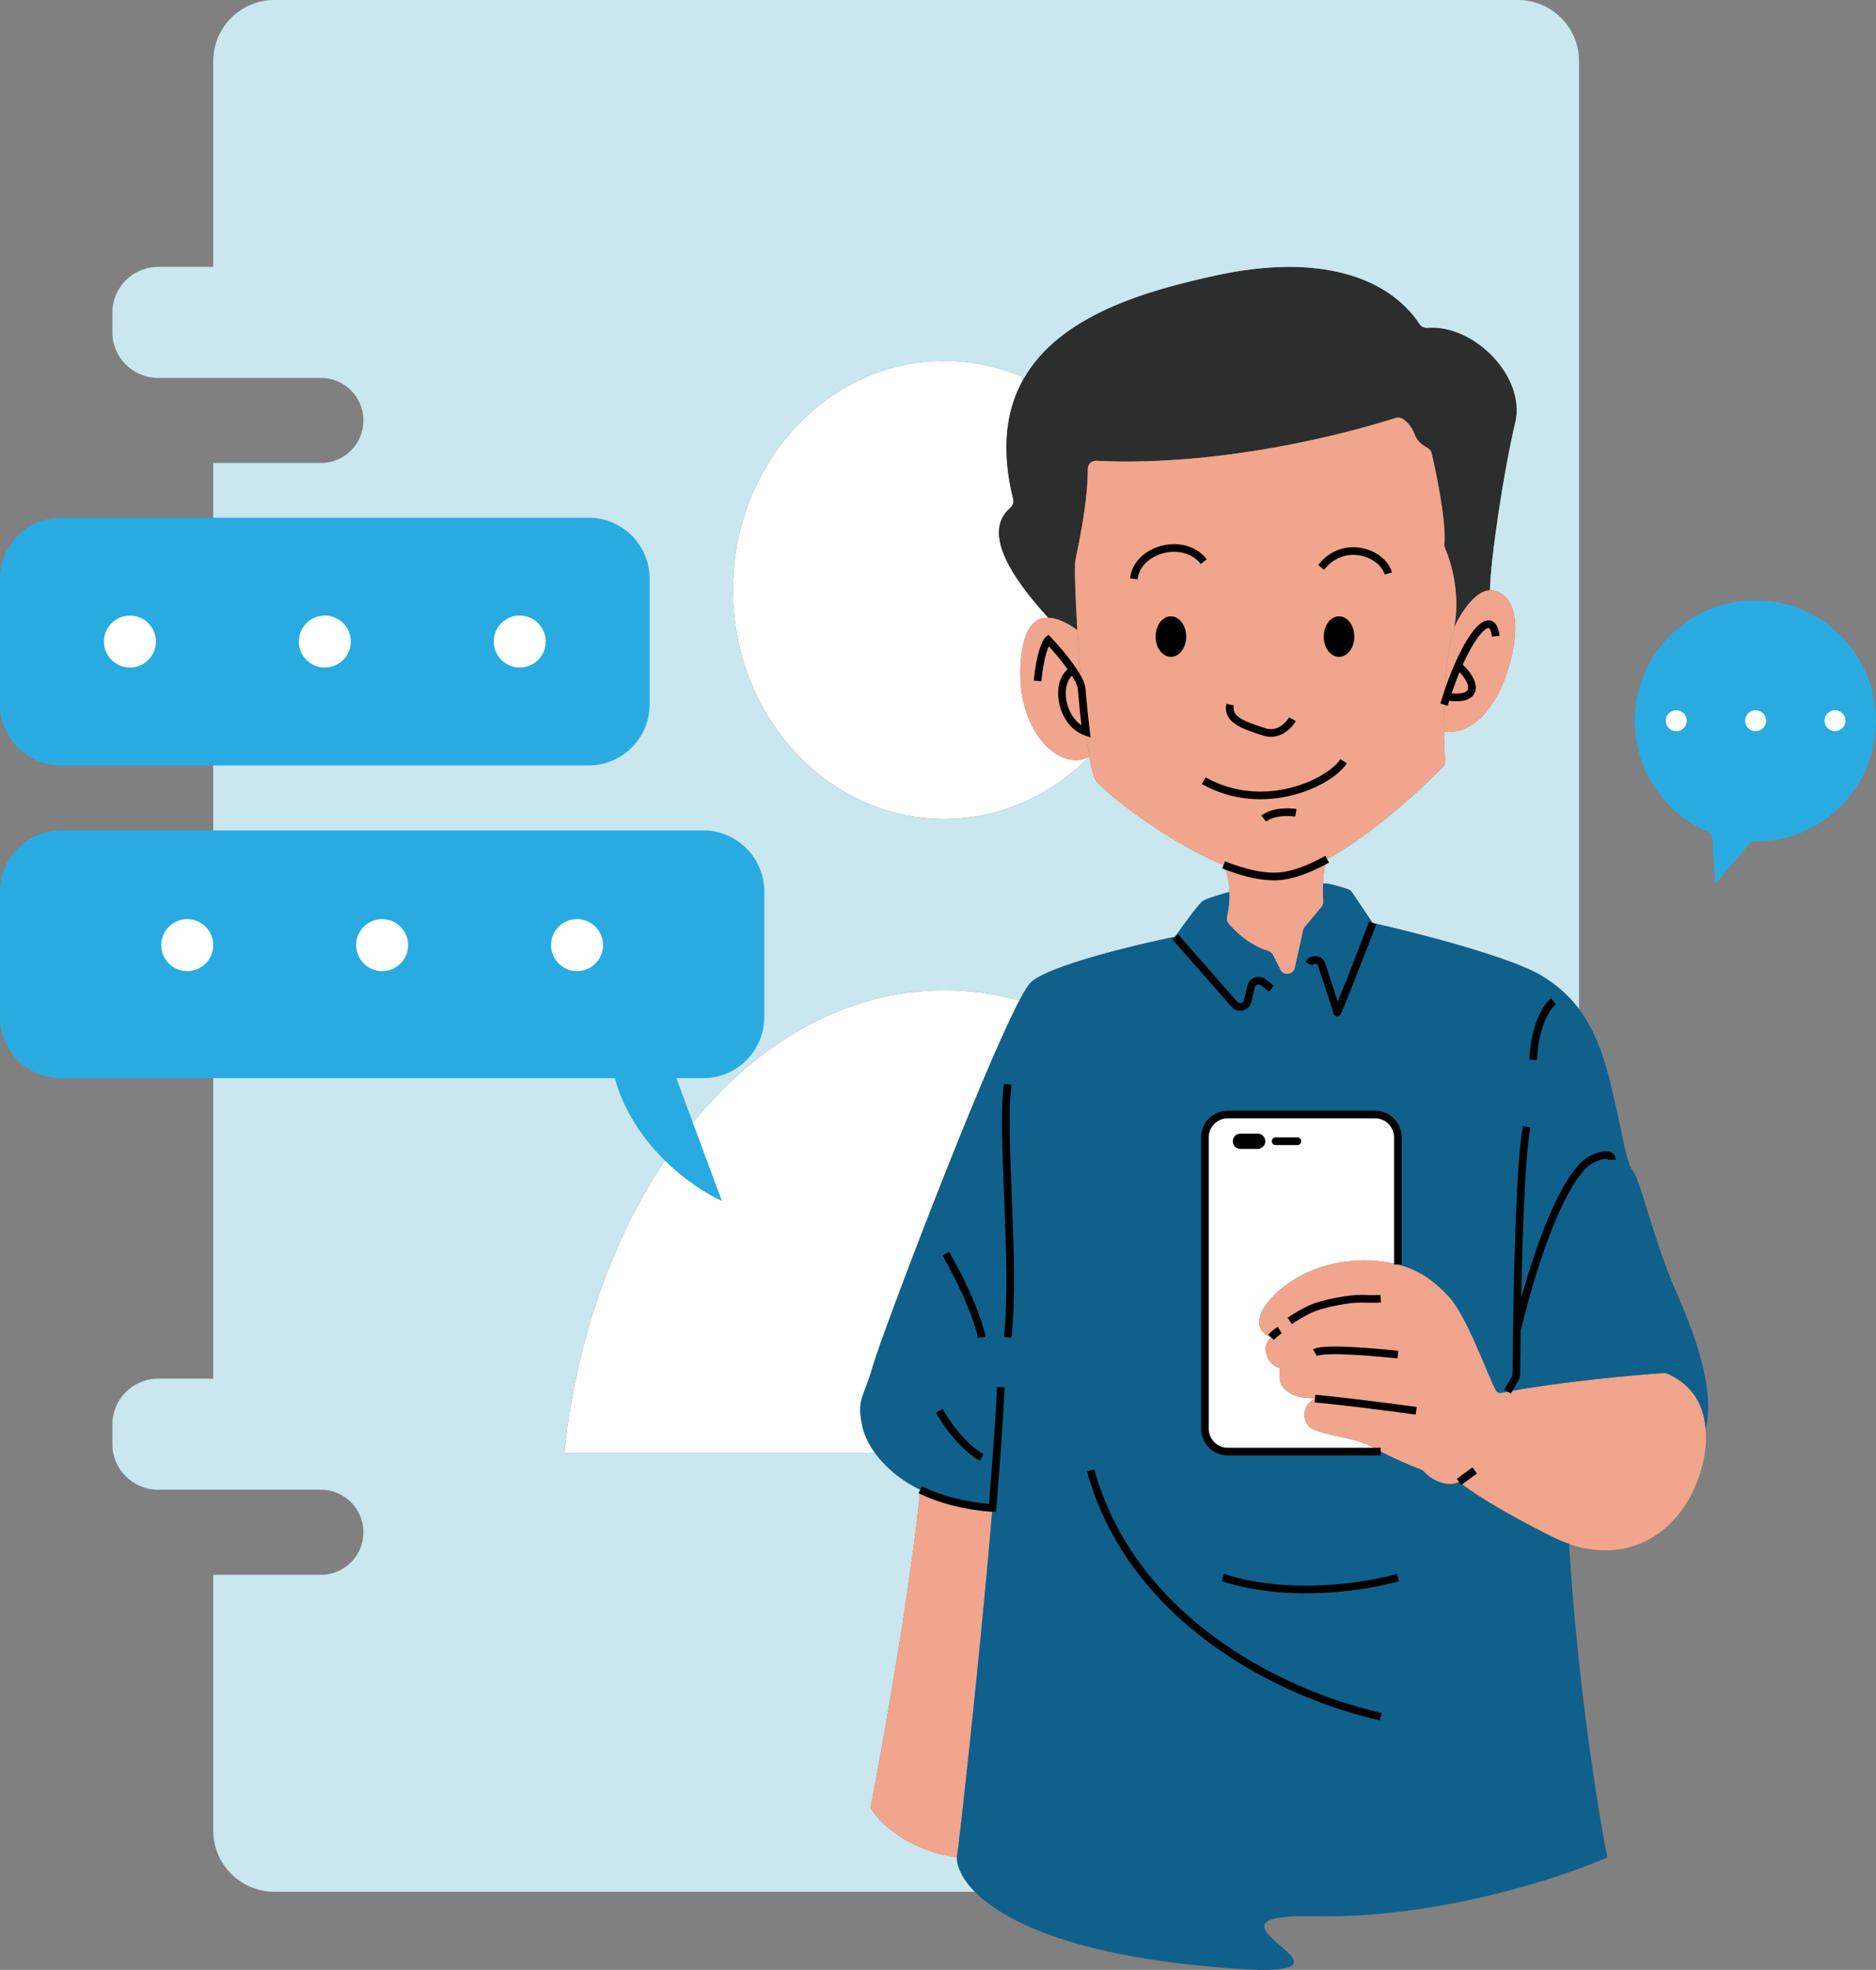
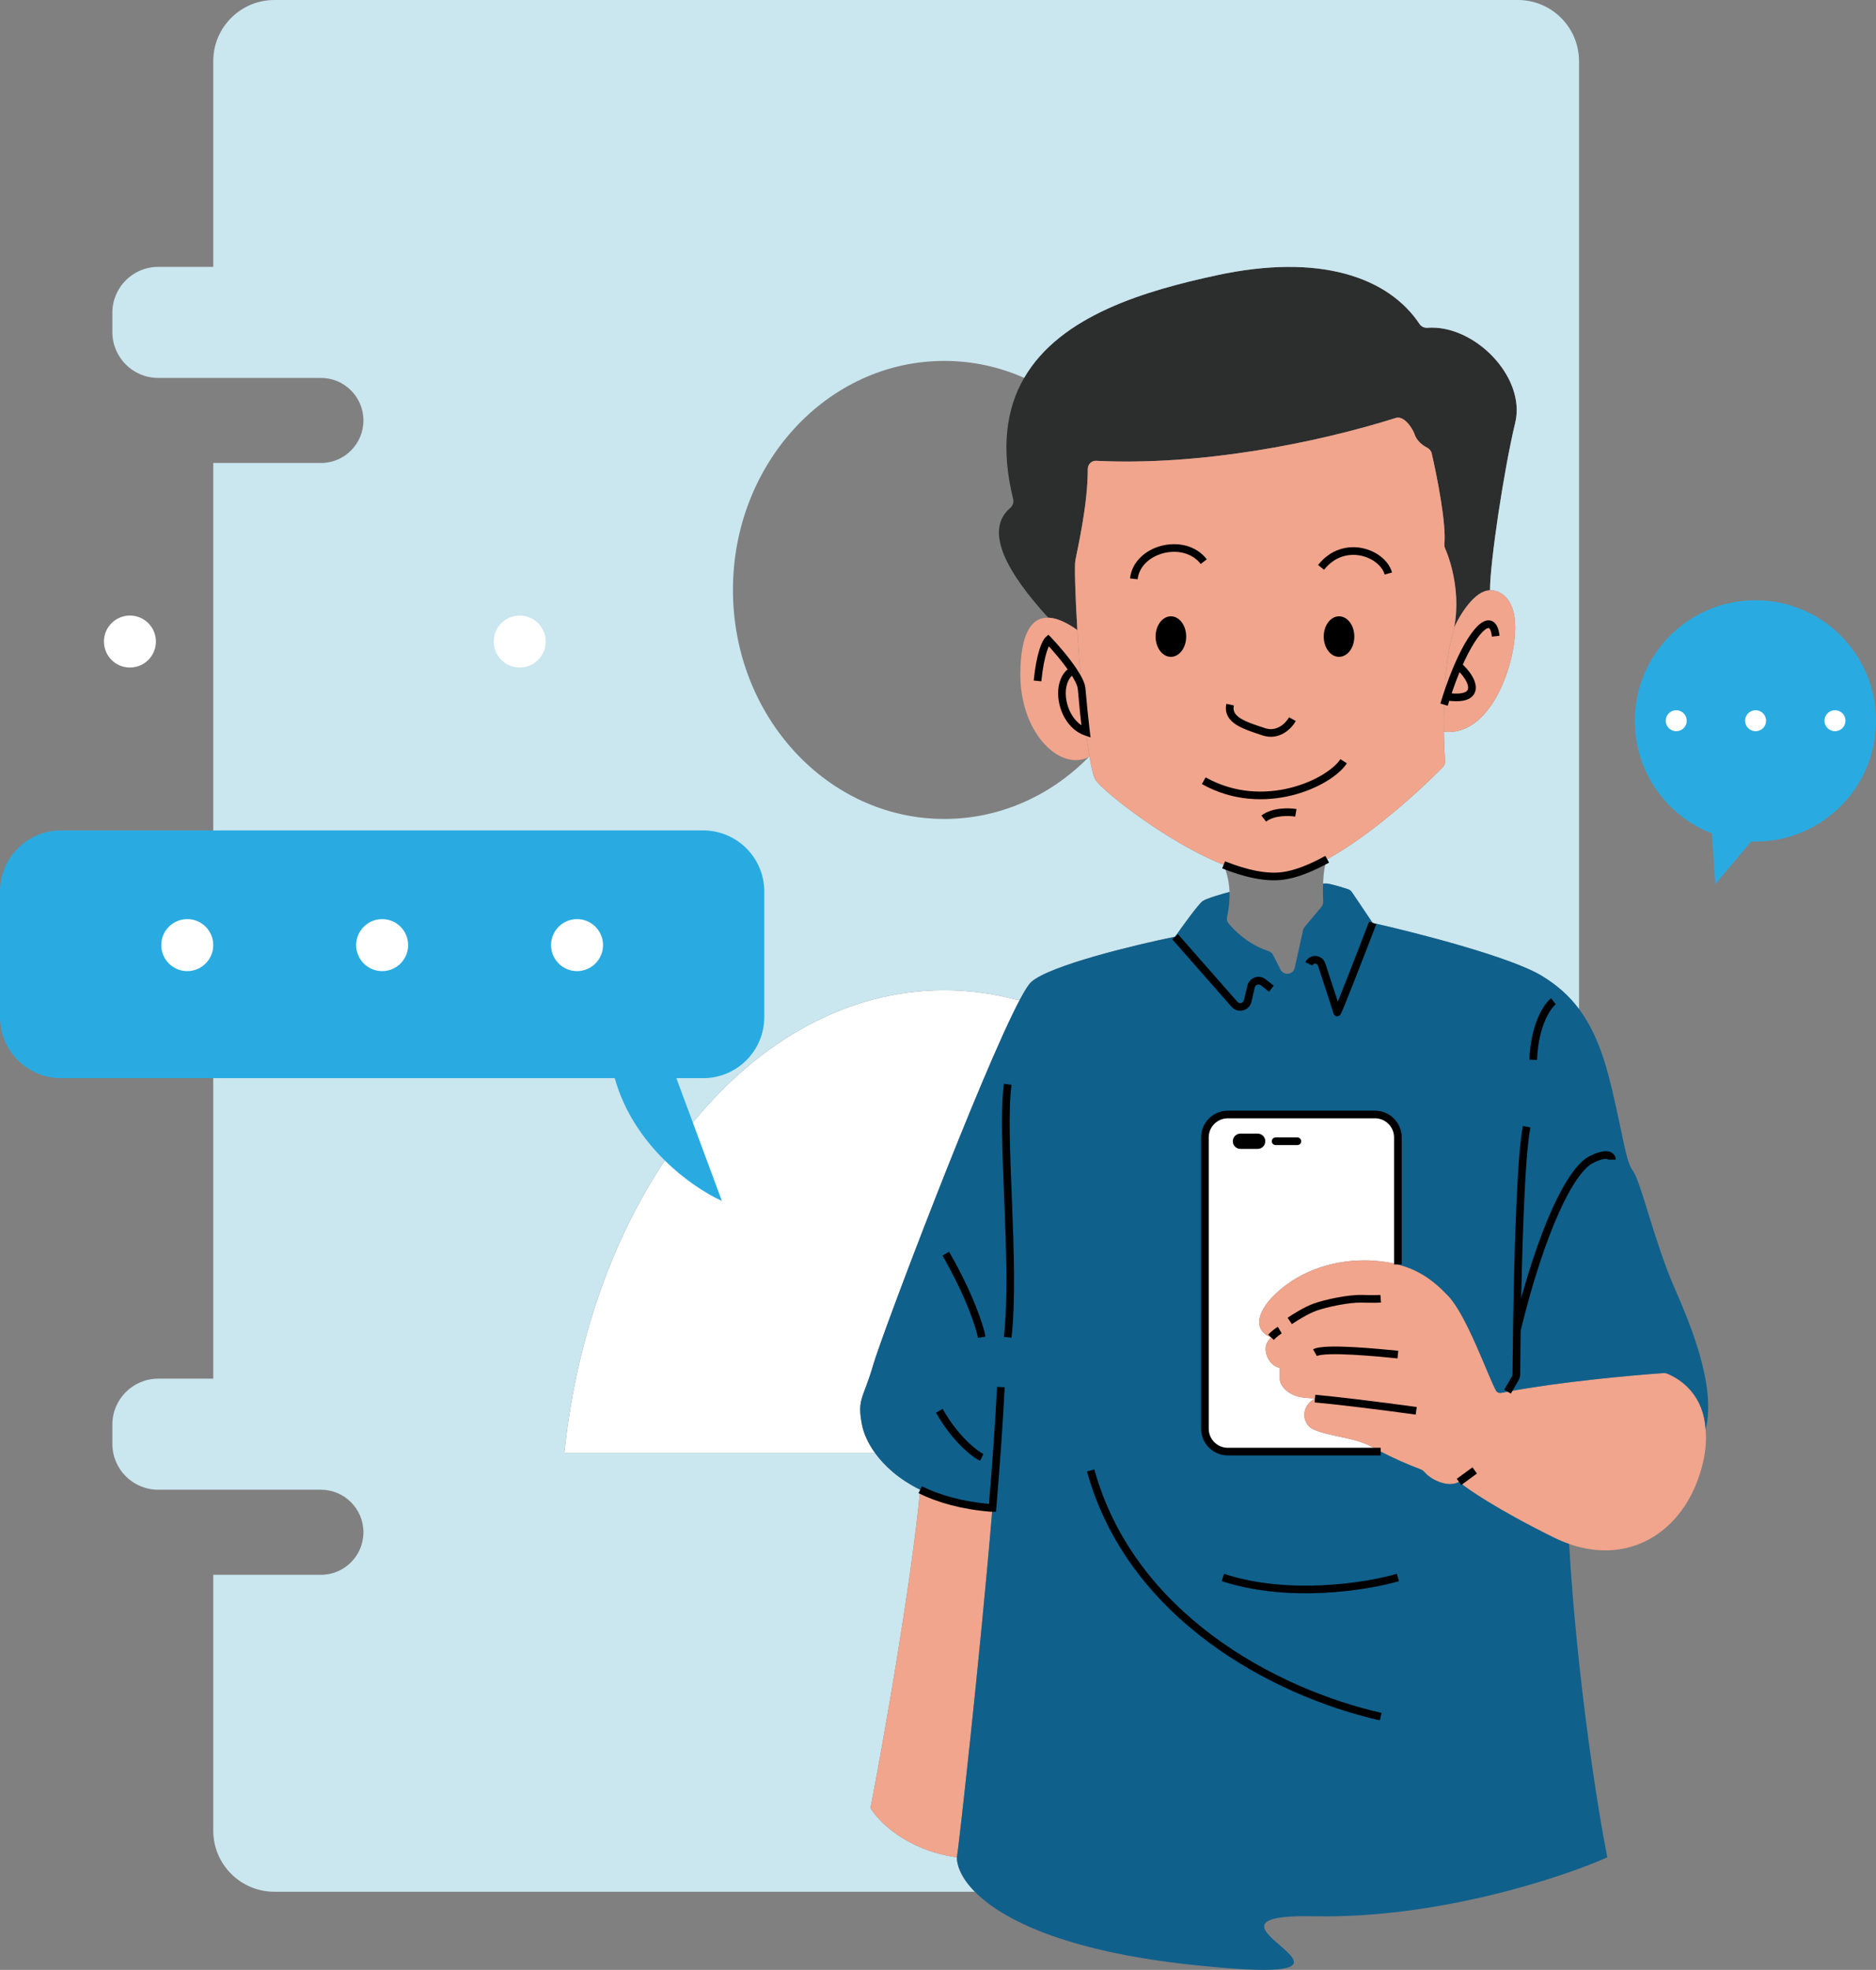
<svg xmlns="http://www.w3.org/2000/svg" id="Layer_1" viewBox="0 0 2454.57 2576.16">
  <rect x="0" y="0" width="2454.57" height="2576.16" fill="#808080" stroke="none" />
  <defs>
    <style>
      .cls-1 {
        fill-rule: evenodd;
      }

      .cls-1, .cls-2 {
        fill: #fff;
      }

      .cls-3 {
        fill: #2c2d2d;
      }

      .cls-4 {
        fill: #cae6ef;
      }

      .cls-5 {
        fill: #10608c;
      }

      .cls-6 {
        fill: #f0a58c;
      }

      .cls-7 {
        fill: #29abe2;
      }
    </style>
  </defs>
-   <path class="cls-2" d="M1335,881c.34-51.97,14.27-73.81,36.5-73.21-52.85-57.89-84.84-113.24-49.79-143.44,3.27-2.81,4.99-7.29,3.95-11.47-16.66-67.46-8.71-118.93,14.34-158.69l-2-.94c-31.7-13.71-66.29-21.25-102.5-21.25-152.71,0-276.5,134.09-276.5,299.5s123.79,299.5,276.5,299.5c72.6,0,138.67-30.31,188-79.88l.71-.85c-38.37,18.58-89.7-32.63-89.21-109.27Z" />
  <path class="cls-2" d="M1128,1864c-7-35,1.5-34,14.5-79,11.55-39.97,141.46-382.95,192.06-478l-3.56.79c-30.92-8.4-62.85-12.79-95.5-12.79-252.48,0-461.47,262.73-497.13,605h406.39c-9.4-13.06-14.71-25.75-16.76-36Z" />
  <path class="cls-1" d="M1793.5,1891.5c-22.71-12.34-58.1-12.99-77.76-23.59-.5-.27-.97-.59-1.4-.96-12.72-11.11-9.08-30.5,6.16-37.91-4.93-.46-9.12-.8-12.5-1.04-21.5-1.5-33-15-33.5-24v-15c-12.98-3-19.35-16.8-18.5-27,.39-4.65,3.37-9.25,7-13.15-25.5-9.35-19.5-38.85,19-67.85s87-36,124.5-31.5c8.03.96,15.48,2.32,22.5,4.13v-166.13c0-16.57-13.43-30-30-30h-192.5c-16.57,0-30,13.43-30,30v380.88c0,16.57,13.43,30,30,30h200c-4.28-2.2-8.59-4.48-13-6.88ZM1645.5,1497.5h-22.5c-2.76,0-5-2.24-5-5s2.24-5,5-5h22.5c2.76,0,5,2.24,5,5s-2.24,5-5,5Z" />
  <path class="cls-3" d="M1850.97,568.2c2.74,8.05,9.56,13.76,16.08,17.14,2.99,1.56,5.42,4.13,6.18,7.42,7.4,31.97,19.11,91.87,16.64,118.67-.19,2.01.11,4.02.93,5.88,8.43,18.93,20.06,60.5,11.89,103.19,7.27-16.17,26.81-48.5,46.81-48.5,0-35.79,18-157,33-219,14.47-59.79-53.38-128.89-114.74-124.31-4.1.31-8.12-1.52-10.4-4.94-40.85-61.25-130.52-92.85-265.36-63.75-92.57,19.98-204.43,52.16-252,134.19-23.05,39.76-31,91.22-14.34,158.69,1.04,4.18-.68,8.66-3.95,11.47-35.05,30.2-3.06,85.55,49.79,143.44,10.92.29,23.83,6,38.12,16.21-2.76-46.27-3.91-84.2-2.62-91,3.24-17.1,16.3-73.1,16.28-119.78,0-5.98,4.95-10.88,10.92-10.58,136.89,6.72,287.58-23.17,392.44-56.15,9.69-3.05,21.05,12.1,24.33,21.71Z" />
  <path class="cls-4" d="M1434,1021c-2.92-3.83-5.78-15.21-8.5-31.39-.43.23-.86.45-1.29.66l-.71.85c-49.33,49.57-115.4,79.88-188,79.88-152.71,0-276.5-134.09-276.5-299.5s123.79-299.5,276.5-299.5c36.21,0,70.8,7.54,102.5,21.25l2,.94c47.57-82.03,159.43-114.21,252-134.19,134.84-29.1,224.51,2.49,265.36,63.75,2.28,3.42,6.3,5.25,10.4,4.94,61.36-4.58,129.21,64.52,114.74,124.31-15,62-33,183.21-33,219,11-.67,33,8.1,33,48.5,0,50.5-32.61,143-93.31,136.5.24,14.91.82,28.24,1.5,38.53.18,2.85-.82,5.64-2.82,7.68-32.88,33.52-95.1,89.45-151.37,120.49-3.43,7.2-4.9,19.63-5.38,31.8h5.38c8.23,1.37,20.23,5.04,27.37,7.43,2.04.68,3.78,2.03,4.98,3.82l27.15,40.25c56.5,12.67,179.8,44.2,221,69,20.21,12.17,36.11,26.41,49,43.62V80c0-44.18-35.82-80-80-80H359c-44.18,0-80,35.82-80,80v269h-72c-33.14,0-60,26.86-60,60v25.25c0,33.14,26.86,60,60,60h212.88c30.72,0,55.62,24.9,55.62,55.62s-24.9,55.62-55.62,55.62h-140.88v1197.5h-72c-33.14,0-60,26.86-60,60v25.25c0,33.14,26.86,60,60,60h212.88c30.72,0,55.62,24.91,55.62,55.63s-24.9,55.62-55.62,55.62h-140.88v334.5c0,44.18,35.82,80,80,80h916.53c-17.08-17.32-23.53-33.39-23.53-45-65.6-9.2-102.67-46.83-113-64.5,16.67-86.83,53-291.65,65-416.25-27.89-13.68-47.02-31.28-59.24-48.25h-406.39c35.66-342.27,244.65-605,497.13-605,32.65,0,64.58,4.39,95.5,12.79l3.56-.79c6.37-11.95,11.48-19.98,14.94-23,24.8-21.6,135.67-48.33,188-59,9.83-14,30.8-42.9,36-46.5,5.2-3.6,25.63-9.5,35.2-12-.39-10.91-2.47-22.93-7.7-35.46-74.79-29.9-155.35-94.75-167-110.04Z" />
  <path class="cls-6" d="M1252,2429c2.16-11.42,29.87-257.16,46.55-457h-2.05c-38.08-3.11-68.53-11.98-92.5-23.75-12,124.6-48.33,329.42-65,416.25,10.33,17.67,47.4,55.3,113,64.5Z" />
  <path class="cls-6" d="M2231.63,1869.6c-2.63-45.6-32.19-65.88-50.68-73.35-1.28-.52-2.62-.7-4-.61-42.62,2.96-136.71,11.57-204.45,24.38-2.58.49-5.13.99-7.63,1.49-3.07.61-6.14-.35-7.63-3.1-10.54-19.47-37.78-97.14-61.74-122.91-20.83-22.4-40.73-35.22-66.5-41.87-7.02-1.81-14.47-3.17-22.5-4.13-37.5-4.5-86,2.5-124.5,31.5s-44.5,58.5-19,67.85c-3.63,3.9-6.61,8.5-7,13.15-.85,10.2,5.52,24,18.5,27v15c.5,9,12,22.5,33.5,24,3.38.24,7.57.58,12.5,1.04-15.24,7.41-18.88,26.8-6.16,37.91.43.37.9.69,1.4.96,19.66,10.6,55.05,11.25,77.76,23.59,4.41,2.4,8.72,4.68,13,6.88,16.99,8.72,33.36,16.04,52.42,23.28,2.3.87,4.16,2.59,5.78,4.44,8.02,9.17,29.97,19.96,44.3,11.9,10.5,9,49.9,36.1,123.5,72.5,6.9,3.41,13.74,6.29,20.5,8.65,83.39,29.11,154.65-20.09,175-105.65,3.93-16.51,4.84-31.1,3.63-43.9Z" />
  <path class="cls-5" d="M1658.63,1243.32c-11.81-3.53-32.7-13.83-51.15-35.66-1.92-2.28-2.6-5.35-1.99-8.27,1.81-8.8,3.67-20.08,3.21-32.89-9.57,2.5-30,8.4-35.2,12-5.2,3.6-26.17,32.5-36,46.5-52.33,10.67-163.2,37.4-188,59-3.46,3.02-8.57,11.05-14.94,23-50.6,95.05-180.51,438.03-192.06,478-13,45-21.5,44-14.5,79,2.05,10.25,7.36,22.94,16.76,36,12.22,16.97,31.35,34.57,59.24,48.25,23.97,11.77,54.42,20.64,92.5,23.75h2.05c-16.68,199.84-44.39,445.58-46.55,457,0,11.61,6.45,27.68,23.53,45,35.61,36.12,117.47,77.66,283.47,95.5,307,33-38.5-67.5,161.5-63.5,160,3.2,321.67-50,382.5-77-12.17-61.33-39.2-229.17-50-409.85-6.76-2.36-13.6-5.24-20.5-8.65-73.6-36.4-113-63.5-123.5-72.5-14.33,8.06-36.28-2.73-44.3-11.9-1.62-1.85-3.48-3.57-5.78-4.44-19.06-7.24-35.43-14.56-52.42-23.28h-200c-16.57,0-30-13.43-30-30v-380.88c0-16.57,13.43-30,30-30h192.5c16.57,0,30,13.43,30,30v166.13c25.77,6.65,45.67,19.47,66.5,41.87,23.96,25.77,51.2,103.44,61.74,122.91,1.49,2.75,4.56,3.71,7.63,3.1,2.5-.5,5.05-1,7.63-1.49,67.74-12.81,161.83-21.42,204.45-24.38,1.38-.09,2.72.09,4,.61,18.49,7.47,48.05,27.75,50.68,73.35,14.77-57.88-22.4-143.37-40.63-185.1-26-59.5-44-138.5-54-152.5s-11-35.5-28-108c-10.33-44.04-23.05-77.75-43-104.38-12.89-17.21-28.79-31.45-49-43.62-41.2-24.8-164.5-56.33-221-69l-27.15-40.25c-1.2-1.79-2.94-3.14-4.98-3.82-7.14-2.39-19.14-6.06-27.37-7.43h-5.38c-.34,8.61-.18,17.09.14,23.49.13,2.58-.68,5.12-2.34,7.1-5.39,6.44-15.63,18.63-21.85,26.04-1.03,1.23-1.75,2.69-2.1,4.26l-10.91,49.26c-2.03,9.18-14.45,10.73-18.69,2.35l-9.61-19.02c-1.42-2.82-4.1-4.76-7.13-5.66Z" />
  <path class="cls-6" d="M1867.05,585.33c-6.51-3.38-13.34-9.09-16.08-17.14-3.28-9.61-14.64-24.76-24.33-21.71-104.85,32.99-255.55,62.87-392.44,56.15-5.97-.29-10.92,4.6-10.92,10.58.02,46.68-13.04,102.68-16.28,119.78-1.29,6.8-.14,44.73,2.62,91,1.45,24.3,3.35,50.9,5.57,76.5,1.73,19.96,3.66,39.31,5.73,56.5,1.46,12.13,3,23.18,4.58,32.61,2.72,16.18,5.58,27.56,8.5,31.39,11.65,15.29,92.21,80.14,167,110.04,27.94,11.16,55.07,17.45,77.5,14.46,17.35-2.31,37.27-10.37,58-21.8,56.27-31.04,118.49-86.97,151.37-120.49,2-2.03,3-4.83,2.82-7.68-.68-10.29-1.26-23.62-1.5-38.53-.17-11.16-.14-23.2.19-35.5.87-31.61,3.78-64.95,10.62-89.5,1.07-3.83,1.96-7.67,2.69-11.5,8.17-42.69-3.46-84.26-11.89-103.19-.82-1.86-1.12-3.87-.93-5.88,2.47-26.81-9.24-86.71-16.64-118.67-.76-3.29-3.18-5.86-6.18-7.42Z" />
-   <path class="cls-6" d="M1678.5,1145.5c-22.43,2.99-49.56-3.3-77.5-14.46,5.23,12.53,7.31,24.55,7.7,35.46.46,12.81-1.4,24.09-3.21,32.89-.61,2.92.07,5.99,1.99,8.27,18.45,21.83,39.34,32.13,51.15,35.66,3.03.9,5.71,2.84,7.13,5.66l9.61,19.02c4.24,8.38,16.66,6.83,18.69-2.35l10.91-49.26c.35-1.57,1.07-3.03,2.1-4.26,6.22-7.41,16.46-19.6,21.85-26.04,1.66-1.98,2.47-4.52,2.34-7.1-.78-15.46-.61-43,5.24-55.29-20.73,11.43-40.65,19.49-58,21.8Z" />
  <path class="cls-6" d="M1371.5,807.79c-22.23-.6-36.16,21.24-36.5,73.21-.49,76.64,50.84,127.85,89.21,109.27.43-.21.86-.43,1.29-.66-1.58-9.43-3.12-20.48-4.58-32.61-32.92-11.5-42.3-66-17.11-80.5,6.23,9.24,10.83,17.95,11.38,24-2.22-25.61-4.12-52.2-5.57-76.5-14.29-10.21-27.2-15.92-38.12-16.21Z" />
  <path class="cls-6" d="M1982.5,820.5c0-40.4-22-49.17-33-48.5-20,0-39.54,32.33-46.81,48.5-.73,3.83-1.62,7.67-2.69,11.5-6.84,24.55-9.75,57.89-10.62,89.5,1.09-3.58,2.19-7.08,3.3-10.5,4.91-15.13,10.05-28.69,15.19-40.5,21.63,18.5,31.48,47.5-15.19,40.5-1.11,3.42-2.21,6.92-3.3,10.5-.33,12.3-.36,24.34-.19,35.5,60.7,6.5,93.31-86,93.31-136.5Z" />
  <path class="cls-6" d="M1892.68,911c4.91-15.13,10.05-28.69,15.19-40.5,21.63,18.5,31.48,47.5-15.19,40.5Z" />
  <path class="cls-6" d="M1420.92,957c-2.07-17.19-4-36.54-5.73-56.5-.55-6.05-5.15-14.76-11.38-24-25.19,14.5-15.81,69,17.11,80.5Z" />
  <path d="M1678.5,1145.5l-.66-4.96.66,4.96ZM1298.55,1972v5h4.6l.38-4.58-4.98-.42ZM1296.5,1972l-.41,4.98.21.02h.2v-5ZM1749.5,1324l4.93-.82-4.93.82ZM1720.5,1709.5l1.68,4.71h0l-1.68-4.71ZM1782,1698.5l.14-5-.14,5ZM1984.63,1739.5l-5-.07,5,.07ZM2082,1516.5l2.24,4.47-2.24-4.47ZM1982.69,1802.29l4.33,2.49h0l-4.33-2.49ZM1984.02,1797.36l-5-.03,5,.03ZM1636.91,1290.21l-4.86-1.15,4.86,1.15ZM1652.81,1284.63l3.08-3.93-3.08,3.93ZM1615.2,1313.44l-3.75,3.3,3.75-3.3ZM1632.45,1309.13l4.87,1.15-4.87-1.15ZM1729.23,1261.38l4.75-1.57-4.75,1.57ZM1669,1487.5c-2.76,0-5,2.24-5,5s2.24,5,5,5v-10ZM1697.5,1497.5c2.76,0,5-2.24,5-5s-2.24-5-5-5v10ZM1371.5,837l3.62-3.45-3.34-3.51-3.61,3.23,3.33,3.73ZM1415.19,900.5l4.98-.43h0v-.02l-4.98.45ZM1420.92,957l-1.65,4.72,7.58,2.65-.96-7.97-4.97.6ZM1907.87,870.5l-4.58-2,4.58,2ZM1892.68,911l-4.76-1.54,4.76,1.54ZM1653.5,957l-1.58,4.74,1.58-4.74ZM1677.84,1140.54c-21.16,2.83-47.32-3.09-74.98-14.15l-3.72,9.29c28.21,11.27,56.31,17.94,80.02,14.78l-1.32-9.92ZM1734.09,1119.32c-20.51,11.31-39.79,19.03-56.25,21.22l1.32,9.92c18.25-2.44,38.8-10.83,59.76-22.38l-4.83-8.76ZM1533.74,1228.3l77.71,88.44,7.51-6.6-77.7-88.44-7.52,6.6ZM1637.32,1310.28l4.46-18.92-9.73-2.3-4.47,18.92,9.74,2.3ZM1649.73,1288.57l10.69,8.37,6.16-7.88-10.69-8.36-6.16,7.87ZM1304.51,1813.77c-2.05,43.73-6.01,98.74-10.94,157.81l9.96.84c4.93-59.13,8.91-114.28,10.96-158.19l-9.98-.46ZM1296.5,1977h2.05v-10h-2.05v10ZM1201.8,1952.74c24.59,12.07,55.65,21.09,94.29,24.24l.82-9.96c-37.53-3.06-67.35-11.79-90.71-23.26l-4.4,8.98ZM1791.33,1205.21c-7.66,19.99-19.18,49.83-28.83,74.36-4.83,12.27-9.18,23.19-12.35,30.88-1.58,3.86-2.85,6.86-3.73,8.8-.44,1-.74,1.6-.89,1.87-.13.25,0-.04.32-.41.1-.12.34-.38.7-.65.27-.21,1.16-.86,2.52-.98,1.81-.18,3.43.65,4.4,1.91.74.95.91,1.89.96,2.19l-9.86,1.64c.05.34.24,1.31.99,2.28.98,1.27,2.62,2.1,4.45,1.93,1.38-.13,2.29-.79,2.59-1.01.39-.3.66-.59.8-.75.47-.54.79-1.14.91-1.35.35-.64.77-1.54,1.23-2.56.95-2.1,2.27-5.23,3.86-9.1,3.2-7.77,7.57-18.75,12.4-31.03,9.67-24.57,21.2-54.43,28.87-74.44l-9.34-3.58ZM1754.43,1323.18c-.1-.64-.44-1.76-.73-2.72-.36-1.17-.85-2.75-1.45-4.66-1.21-3.83-2.89-9.03-4.84-15.02-3.9-11.99-8.89-27.19-13.43-40.97l-9.5,3.14c4.54,13.76,9.53,28.95,13.42,40.92,1.95,5.98,3.61,11.16,4.81,14.95.6,1.89,1.08,3.43,1.42,4.53.4,1.32.47,1.64.44,1.47l9.86-1.64ZM1911.95,1942.04l20.5-15-5.9-8.08-20.5,15,5.9,8.08ZM1853.68,1840.05c-58.6-8.01-106.24-13.54-132.72-15.99l-.92,9.96c26.28,2.42,73.76,7.93,132.28,15.93l1.36-9.9ZM1829.5,1766.52c-12.5-1.24-36.6-3.63-59.17-4.83-11.28-.59-22.27-.9-31.28-.6-4.51.15-8.61.45-12.06.96-3.31.49-6.54,1.25-8.93,2.59l4.88,8.72c.73-.41,2.45-.96,5.52-1.42,2.93-.43,6.61-.72,10.92-.86,8.59-.28,19.26.01,30.42.6,22.3,1.18,46.2,3.54,58.7,4.8l1-9.96ZM1690.32,1731.63c6.29-4.31,21.31-13.65,31.86-17.42l-3.36-9.42c-11.85,4.23-27.77,14.22-34.14,18.58l5.64,8.26ZM1722.18,1714.21c6.69-2.39,17.3-5.21,28.51-7.36,11.25-2.17,22.71-3.59,31.17-3.35l.28-10c-9.54-.26-21.83,1.32-33.33,3.53-11.54,2.22-22.68,5.15-29.99,7.76l3.36,9.42ZM1781.86,1703.5c14.44.4,22.59.17,25.02-.01l-.76-9.98c-1.9.15-9.62.39-23.98-.01l-.28,10ZM1666.66,1752.25c3.5-3.76,7.73-6.85,10.41-8.46l-5.14-8.58c-3.34,2-8.34,5.66-12.59,10.23l7.32,6.81ZM1978.35,1799.8l-10.19,17.73,8.68,4.98,10.18-17.73-8.67-4.98ZM1992.6,1472.5c-3.98,19.41-6.85,62.28-8.92,111.89-2.08,49.79-3.35,106.87-4.05,155.04l10,.14c.69-48.11,1.97-105.1,4.04-154.77,2.08-49.86,4.94-91.84,8.73-110.3l-9.8-2ZM1979.63,1739.43c-.32,21.57-.51,41.35-.61,57.9l10,.07c.1-16.53.29-36.28.61-57.83l-10-.14ZM1989.48,1740.69c16.14-66.06,33.65-118.12,50.41-155.26,8.38-18.57,16.52-33.3,24.15-44.15,7.7-10.96,14.56-17.49,20.2-20.31l-4.48-8.94c-7.86,3.93-15.88,12.09-23.9,23.5-8.11,11.53-16.55,26.86-25.09,45.79-17.09,37.86-34.77,90.55-51,156.99l9.71,2.38ZM2084.24,1520.97c10.54-5.27,16.03-5.76,18.41-5.3,1.03.2,1.26.53,1.26.54.04.05.09.14.09.29h10c0-2.1-.63-4.48-2.28-6.54-1.68-2.11-4.15-3.52-7.17-4.11-5.72-1.11-13.73.65-24.79,6.18l4.48,8.94ZM2011,1386.22c1.96-45.52,18.12-67.8,24.55-72.76l-6.1-7.92c-9.57,7.37-26.41,32.96-28.45,80.24l10,.44ZM1313.54,1417.34c-4.57,34.3-1.86,93.56.58,155.54,2.47,62.36,4.69,127.79-.59,175.42l9.94,1.1c5.38-48.53,3.1-114.77.65-176.92-2.47-62.53-5.09-120.62-.66-153.82l-9.92-1.32ZM1233.16,1641.98c31.83,55.71,44.22,95.39,46.42,107.74l9.84-1.75c-2.47-13.87-15.41-54.66-47.58-110.95l-8.68,4.96ZM1224.66,1847.48c21.59,37.89,46.9,57.64,57.6,62.99l4.48-8.94c-8.63-4.32-32.59-22.5-53.4-59.01l-8.68,4.96ZM1422.18,1924.33c53.22,192.59,241.93,293.37,383.21,325.55l2.22-9.76c-139.72-31.82-324.01-131.04-375.79-318.45l-9.64,2.66ZM1598.44,2067.75c87.75,28.84,191.15,12.02,231.97.05l-2.82-9.6c-39.85,11.69-140.98,28.01-226.03.05l-3.12,9.5ZM1806.5,1893.38h-200v10h200v-10ZM1581.5,1868.38v-380.88h-10v380.88h10ZM1606.5,1462.5h192.5v-10h-192.5v10ZM1824,1487.5v166.13h10v-166.13h-10ZM1799,1462.5c13.81,0,25,11.19,25,25h10c0-19.33-15.67-35-35-35v10ZM1581.5,1487.5c0-13.81,11.19-25,25-25v-10c-19.33,0-35,15.67-35,35h10ZM1606.5,1893.38c-13.81,0-25-11.2-25-25h-10c0,19.33,15.67,35,35,35v-10ZM1623,1502.5h22.5v-10h-22.5v10ZM1645.5,1482.5h-22.5v10h22.5v-10ZM1645.5,1492.5h10c0-5.52-4.48-10-10-10v10ZM1623,1492.5v-10c-5.52,0-10,4.48-10,10h10ZM1645.5,1502.5c5.52,0,10-4.48,10-10h-10v10ZM1623,1492.5h-10c0,5.52,4.48,10,10,10v-10ZM1987.02,1804.78c1.29-2.25,1.98-4.79,2-7.38l-10-.07c-.01.87-.24,1.72-.67,2.47l8.67,4.98ZM1641.78,1291.36c.84-3.55,5.07-5.04,7.95-2.79l6.16-7.87c-8.62-6.75-21.33-2.29-23.84,8.36l9.73,2.3ZM1611.45,1316.74c8.04,9.15,23.07,5.4,25.87-6.46l-9.74-2.3c-.93,3.96-5.94,5.21-8.62,2.16l-7.51,6.6ZM1733.98,1259.81c-4-12.12-20.78-12.98-26.04-1.37l9.12,4.12c1.5-3.33,6.29-3.06,7.42.39l9.5-3.14ZM1669,1497.5h28.5v-10h-28.5v10ZM1362.48,891c1.77-17.76,4.43-30.08,6.96-38.2,1.26-4.06,2.48-7.02,3.51-9.05.51-1.02.96-1.77,1.31-2.29.38-.55.58-.74.57-.73l-6.66-7.46c-1.5,1.34-2.88,3.45-4.15,5.97-1.33,2.64-2.74,6.13-4.13,10.59-2.78,8.91-5.54,21.93-7.37,40.17l9.96,1ZM1425.89,956.4c-2.07-17.12-3.99-36.41-5.72-56.33l-9.96.86c1.73,20,3.67,39.41,5.75,56.67l9.93-1.2ZM1367.88,840.45c8.45,8.87,22.16,24.58,31.78,38.85l8.29-5.6c-10.05-14.9-24.18-31.06-32.83-40.15l-7.24,6.9ZM1399.66,879.3c3.04,4.51,5.62,8.78,7.48,12.59,1.9,3.89,2.88,6.94,3.07,9.06l9.96-.9c-.36-3.93-1.95-8.26-4.05-12.55-2.13-4.36-4.97-9.06-8.17-13.8l-8.29,5.6ZM1422.57,952.28c-14.25-4.98-23.99-19.59-27.09-35.37-3.15-16.03.99-30.42,10.82-36.08l-4.99-8.66c-15.35,8.84-19.12,28.95-15.64,46.67,3.52,17.97,14.93,36.36,33.6,42.88l3.3-9.44ZM1912.46,872.5c5.61-12.9,11.19-23.58,16.42-31.85,5.28-8.35,10.02-13.94,13.86-16.96,4.07-3.19,5.41-2.32,5.56-2.22.37.24,1.11.95,1.89,2.84.77,1.87,1.43,4.56,1.84,8.24l9.94-1.1c-.47-4.25-1.29-7.93-2.54-10.95-1.23-3-3.03-5.68-5.65-7.4-5.84-3.82-12.29-1.14-17.21,2.73-5.16,4.04-10.62,10.75-16.14,19.48-5.57,8.8-11.38,19.96-17.14,33.19l9.17,4ZM1894.17,922.95c1.07-3.55,2.16-7.02,3.26-10.41l-9.51-3.08c-1.12,3.45-2.23,6.98-3.32,10.59l9.57,2.9ZM1897.43,912.54c4.87-14.99,9.95-28.4,15.03-40.04l-9.17-4c-5.22,11.97-10.41,25.69-15.37,40.96l9.51,3.08ZM1904.62,874.3c5.09,4.35,9.4,9.25,12.32,13.95,2.99,4.83,4.18,8.87,3.96,11.68-.1,1.3-.49,2.3-1.13,3.12-.66.84-1.79,1.75-3.77,2.51-4.11,1.56-11.23,2.2-22.58.5l-1.48,9.88c11.98,1.8,21.13,1.44,27.63-1.04,3.32-1.27,6.08-3.14,8.06-5.67,2-2.55,3.01-5.49,3.24-8.53.46-5.88-1.96-12.12-5.44-17.72-3.55-5.72-8.58-11.38-14.31-16.28l-6.5,7.6ZM1732.42,745.1c13.74-17.4,31.92-21.62,47.56-18.57,16.05,3.13,28.6,13.66,31.7,24.81l9.64-2.68c-4.4-15.85-20.85-28.32-39.43-31.94-18.98-3.7-41.05,1.58-57.31,22.18l7.84,6.2ZM1488.47,757.56c1.94-17.13,16.31-29.76,34.12-34.22,17.77-4.45,37.24-.29,48.45,14.22l7.92-6.12c-14.29-18.49-38.32-22.93-58.8-17.8-20.44,5.12-39.07,20.24-41.63,42.8l9.94,1.12ZM1604.62,920.43c-1.37,6.21-.57,11.75,2.11,16.57,2.61,4.68,6.77,8.28,11.45,11.19,9.19,5.7,22.05,9.66,33.74,13.55l3.16-9.48c-12.31-4.11-23.7-7.65-31.63-12.57-3.89-2.41-6.51-4.91-7.98-7.55-1.4-2.51-1.97-5.53-1.09-9.57l-9.76-2.14ZM1651.92,961.74c11.24,3.75,21.01,1.27,28.44-3.26,7.28-4.43,12.42-10.86,15.02-15.57l-8.76-4.82c-1.9,3.45-5.91,8.48-11.46,11.85-5.39,3.28-12.12,4.97-20.08,2.32l-3.16,9.48ZM1572.56,1025.36c40.58,22.75,83.19,23.37,117.83,14.77,17.32-4.3,32.74-10.92,45.04-18.32,12.2-7.35,21.7-15.67,26.78-23.58l-8.42-5.4c-3.92,6.1-11.99,13.47-23.52,20.41-11.43,6.88-25.92,13.12-42.29,17.18-32.73,8.13-72.62,7.47-110.54-13.78l-4.88,8.72ZM1656.56,1074.45c5.16-3.99,12.41-6.08,19.82-6.89,7.35-.81,14.29-.31,18.28.37l1.68-9.86c-4.84-.82-12.71-1.37-21.05-.45-8.27.91-17.61,3.32-24.85,8.93l6.12,7.9Z" />
  <path d="M1552,832.5c0,14.64-8.95,26.5-20,26.5s-20-11.86-20-26.5,8.95-26.5,20-26.5,20,11.86,20,26.5Z" />
  <path d="M1772,832.5c0,14.64-8.95,26.5-20,26.5s-20-11.86-20-26.5,8.95-26.5,20-26.5,20,11.86,20,26.5Z" />
  <path class="cls-7" d="M80,1086h840c44.18,0,80,35.82,80,80v164c0,44.18-35.82,80-80,80h-35.03l59.53,160.5c-39.16-17.57-115.7-72.31-140.13-160.5H80c-44.18,0-80-35.82-80-80v-164c0-44.18,35.82-80,80-80Z" />
-   <path class="cls-7" d="M770,677H80c-44.18,0-80,35.82-80,80v164c0,44.18,35.82,80,80,80h690c44.18,0,80-35.82,80-80v-164c0-44.18-35.82-80-80-80Z" />
  <path class="cls-2" d="M204,839c0,18.78-15.22,34-34,34s-34-15.22-34-34,15.22-34,34-34,34,15.22,34,34Z" />
-   <path class="cls-2" d="M459,839c0,18.78-15.22,34-34,34s-34-15.22-34-34,15.22-34,34-34,34,15.22,34,34Z" />
  <path class="cls-2" d="M680,873c18.78,0,34-15.22,34-34s-15.22-34-34-34-34,15.22-34,34,15.22,34,34,34Z" />
  <path class="cls-2" d="M279,1236c0,18.78-15.22,34-34,34s-34-15.22-34-34,15.22-34,34-34,34,15.22,34,34Z" />
  <path class="cls-2" d="M534,1236c0,18.78-15.22,34-34,34s-34-15.22-34-34,15.22-34,34-34,34,15.22,34,34Z" />
  <path class="cls-2" d="M755,1270c18.78,0,34-15.22,34-34s-15.22-34-34-34-34,15.22-34,34,15.22,34,34,34Z" />
  <path class="cls-7" d="M2454.57,942.79c0,87.14-70.64,157.78-157.78,157.78-1.84,0-3.68-.03-5.5-.09l-46.93,55.52-4.53-66.02c-58.99-22.84-100.83-80.13-100.83-147.19,0-87.15,70.64-157.79,157.79-157.79s157.78,70.64,157.78,157.79Z" />
  <path class="cls-2" d="M2206.91,942.54c0,7.58-6.15,13.73-13.73,13.73s-13.73-6.15-13.73-13.73,6.14-13.73,13.73-13.73,13.73,6.14,13.73,13.73Z" />
  <path class="cls-2" d="M2310.77,942.54c0,7.58-6.15,13.73-13.73,13.73s-13.73-6.15-13.73-13.73,6.14-13.73,13.73-13.73,13.73,6.14,13.73,13.73Z" />
  <path class="cls-2" d="M2400.9,956.27c7.58,0,13.73-6.15,13.73-13.73s-6.15-13.73-13.73-13.73-13.73,6.14-13.73,13.73,6.14,13.73,13.73,13.73Z" />
</svg>